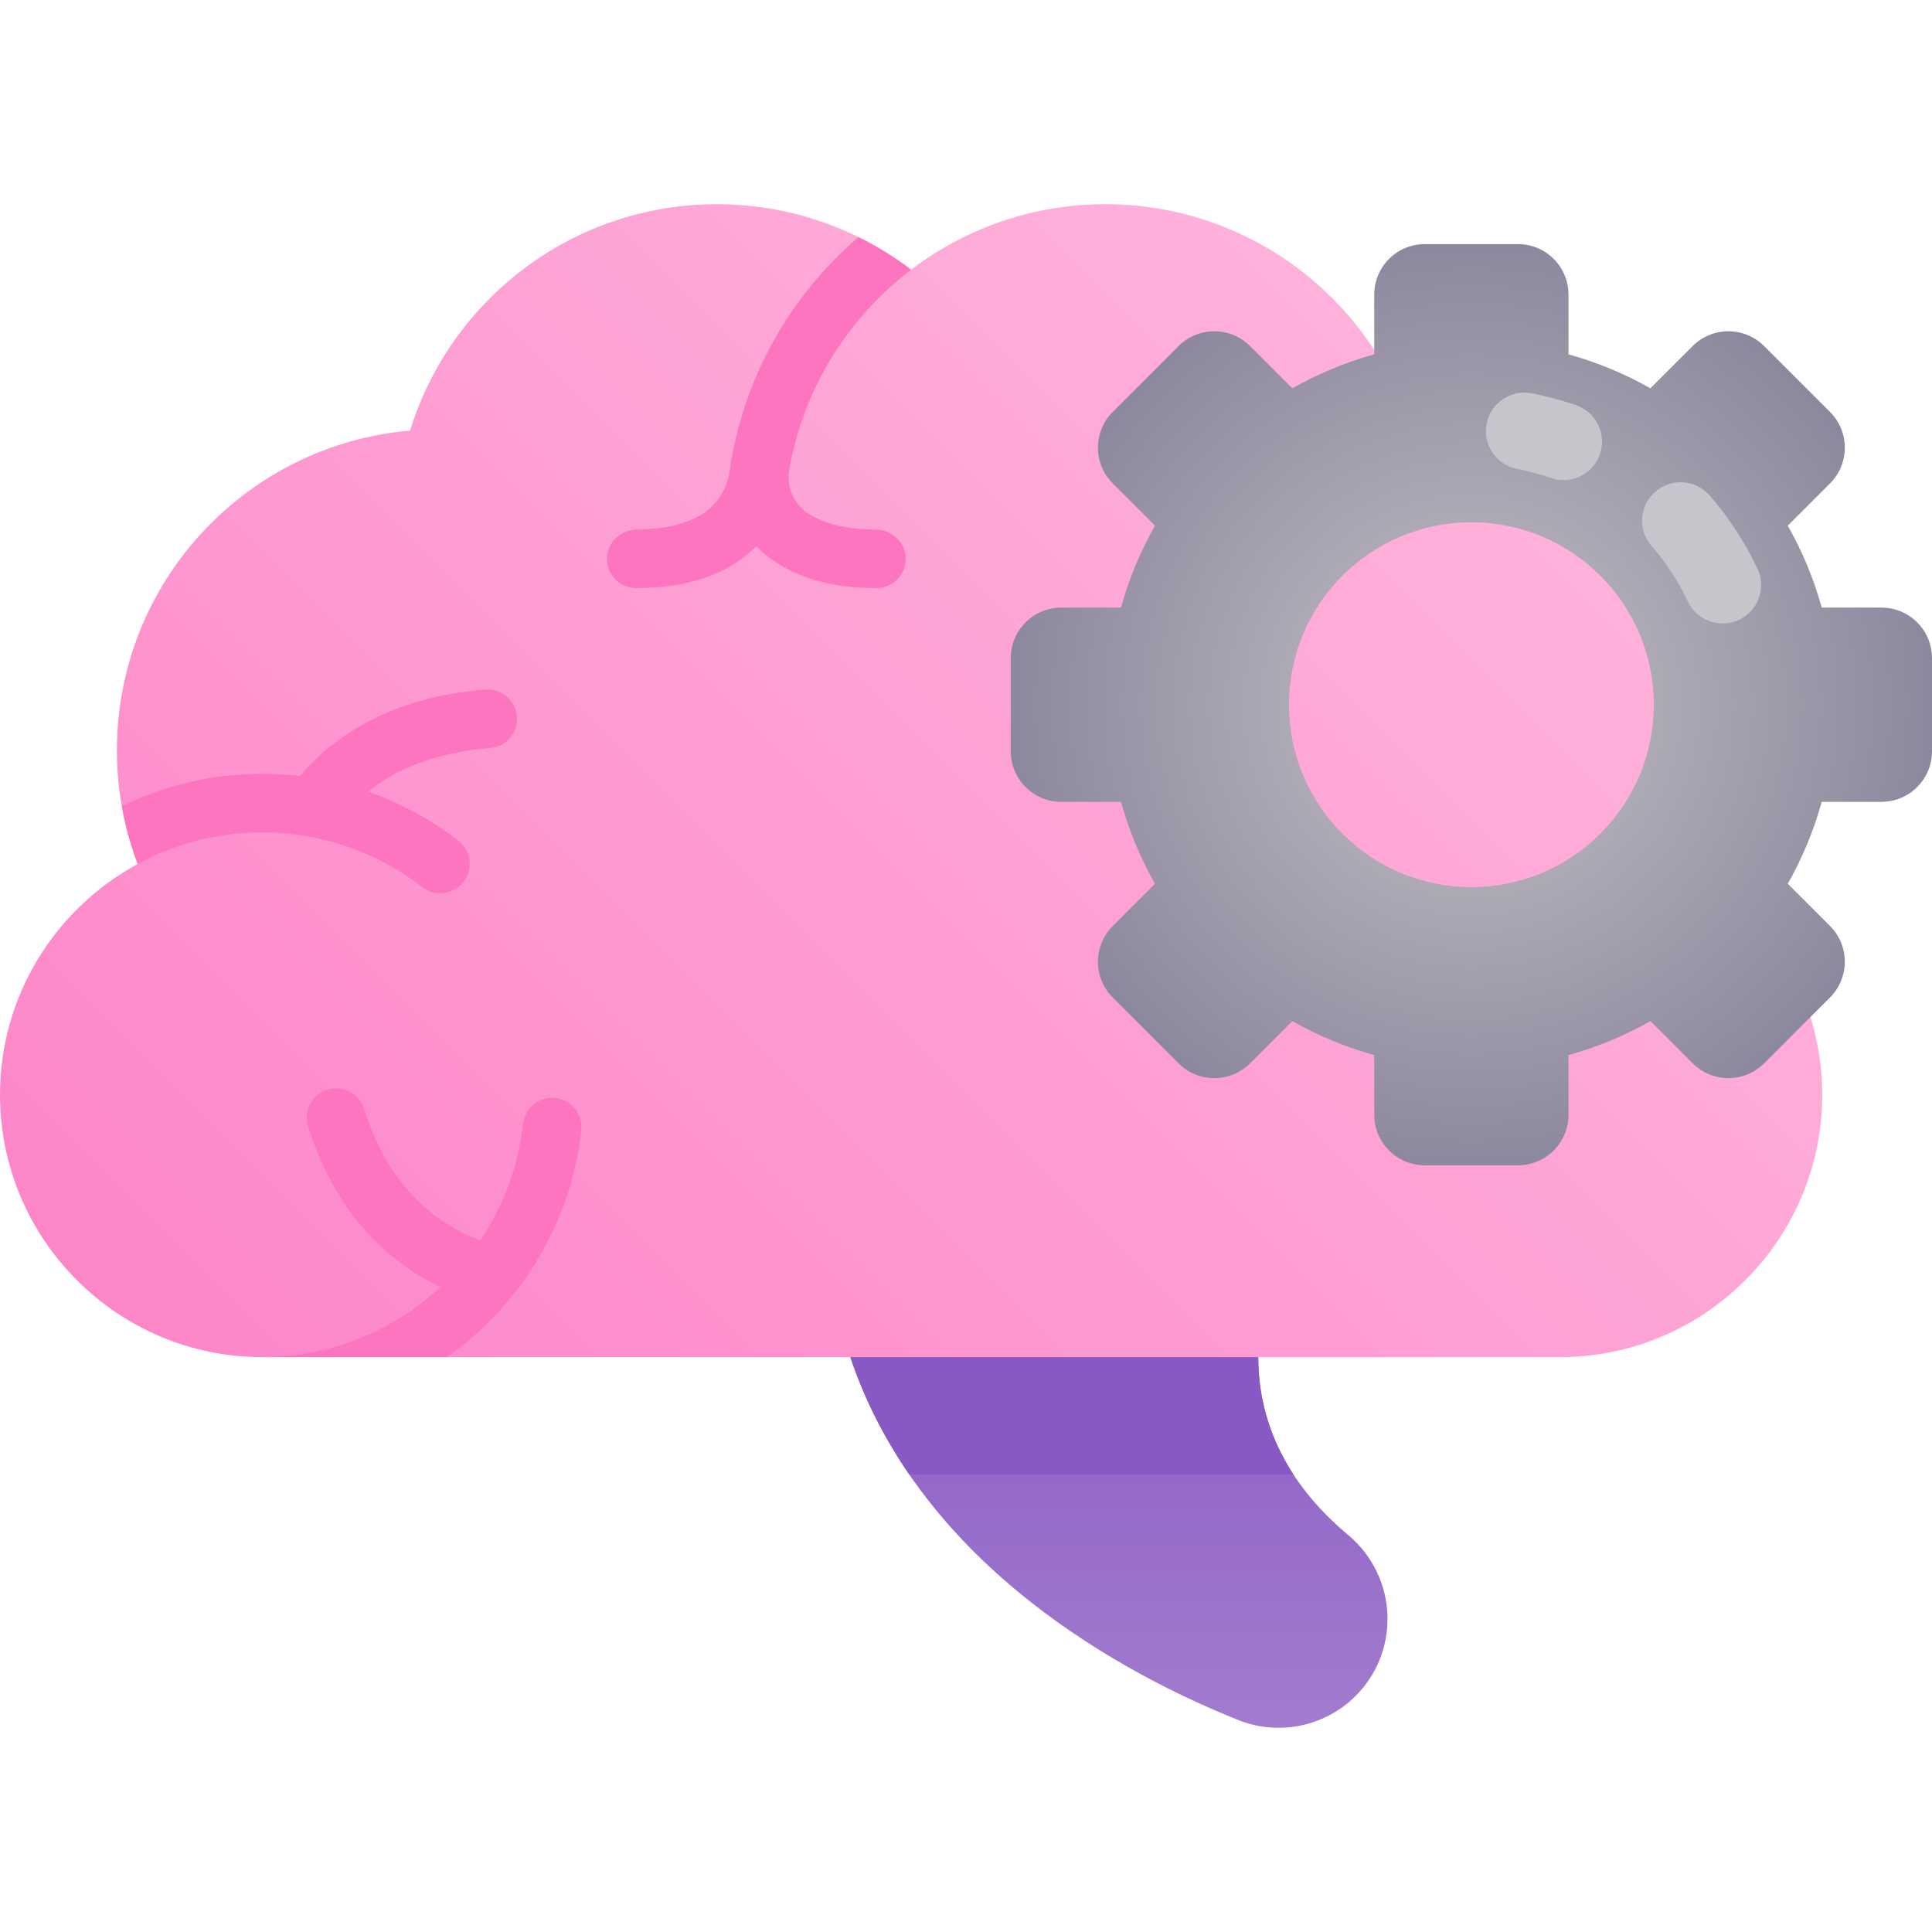
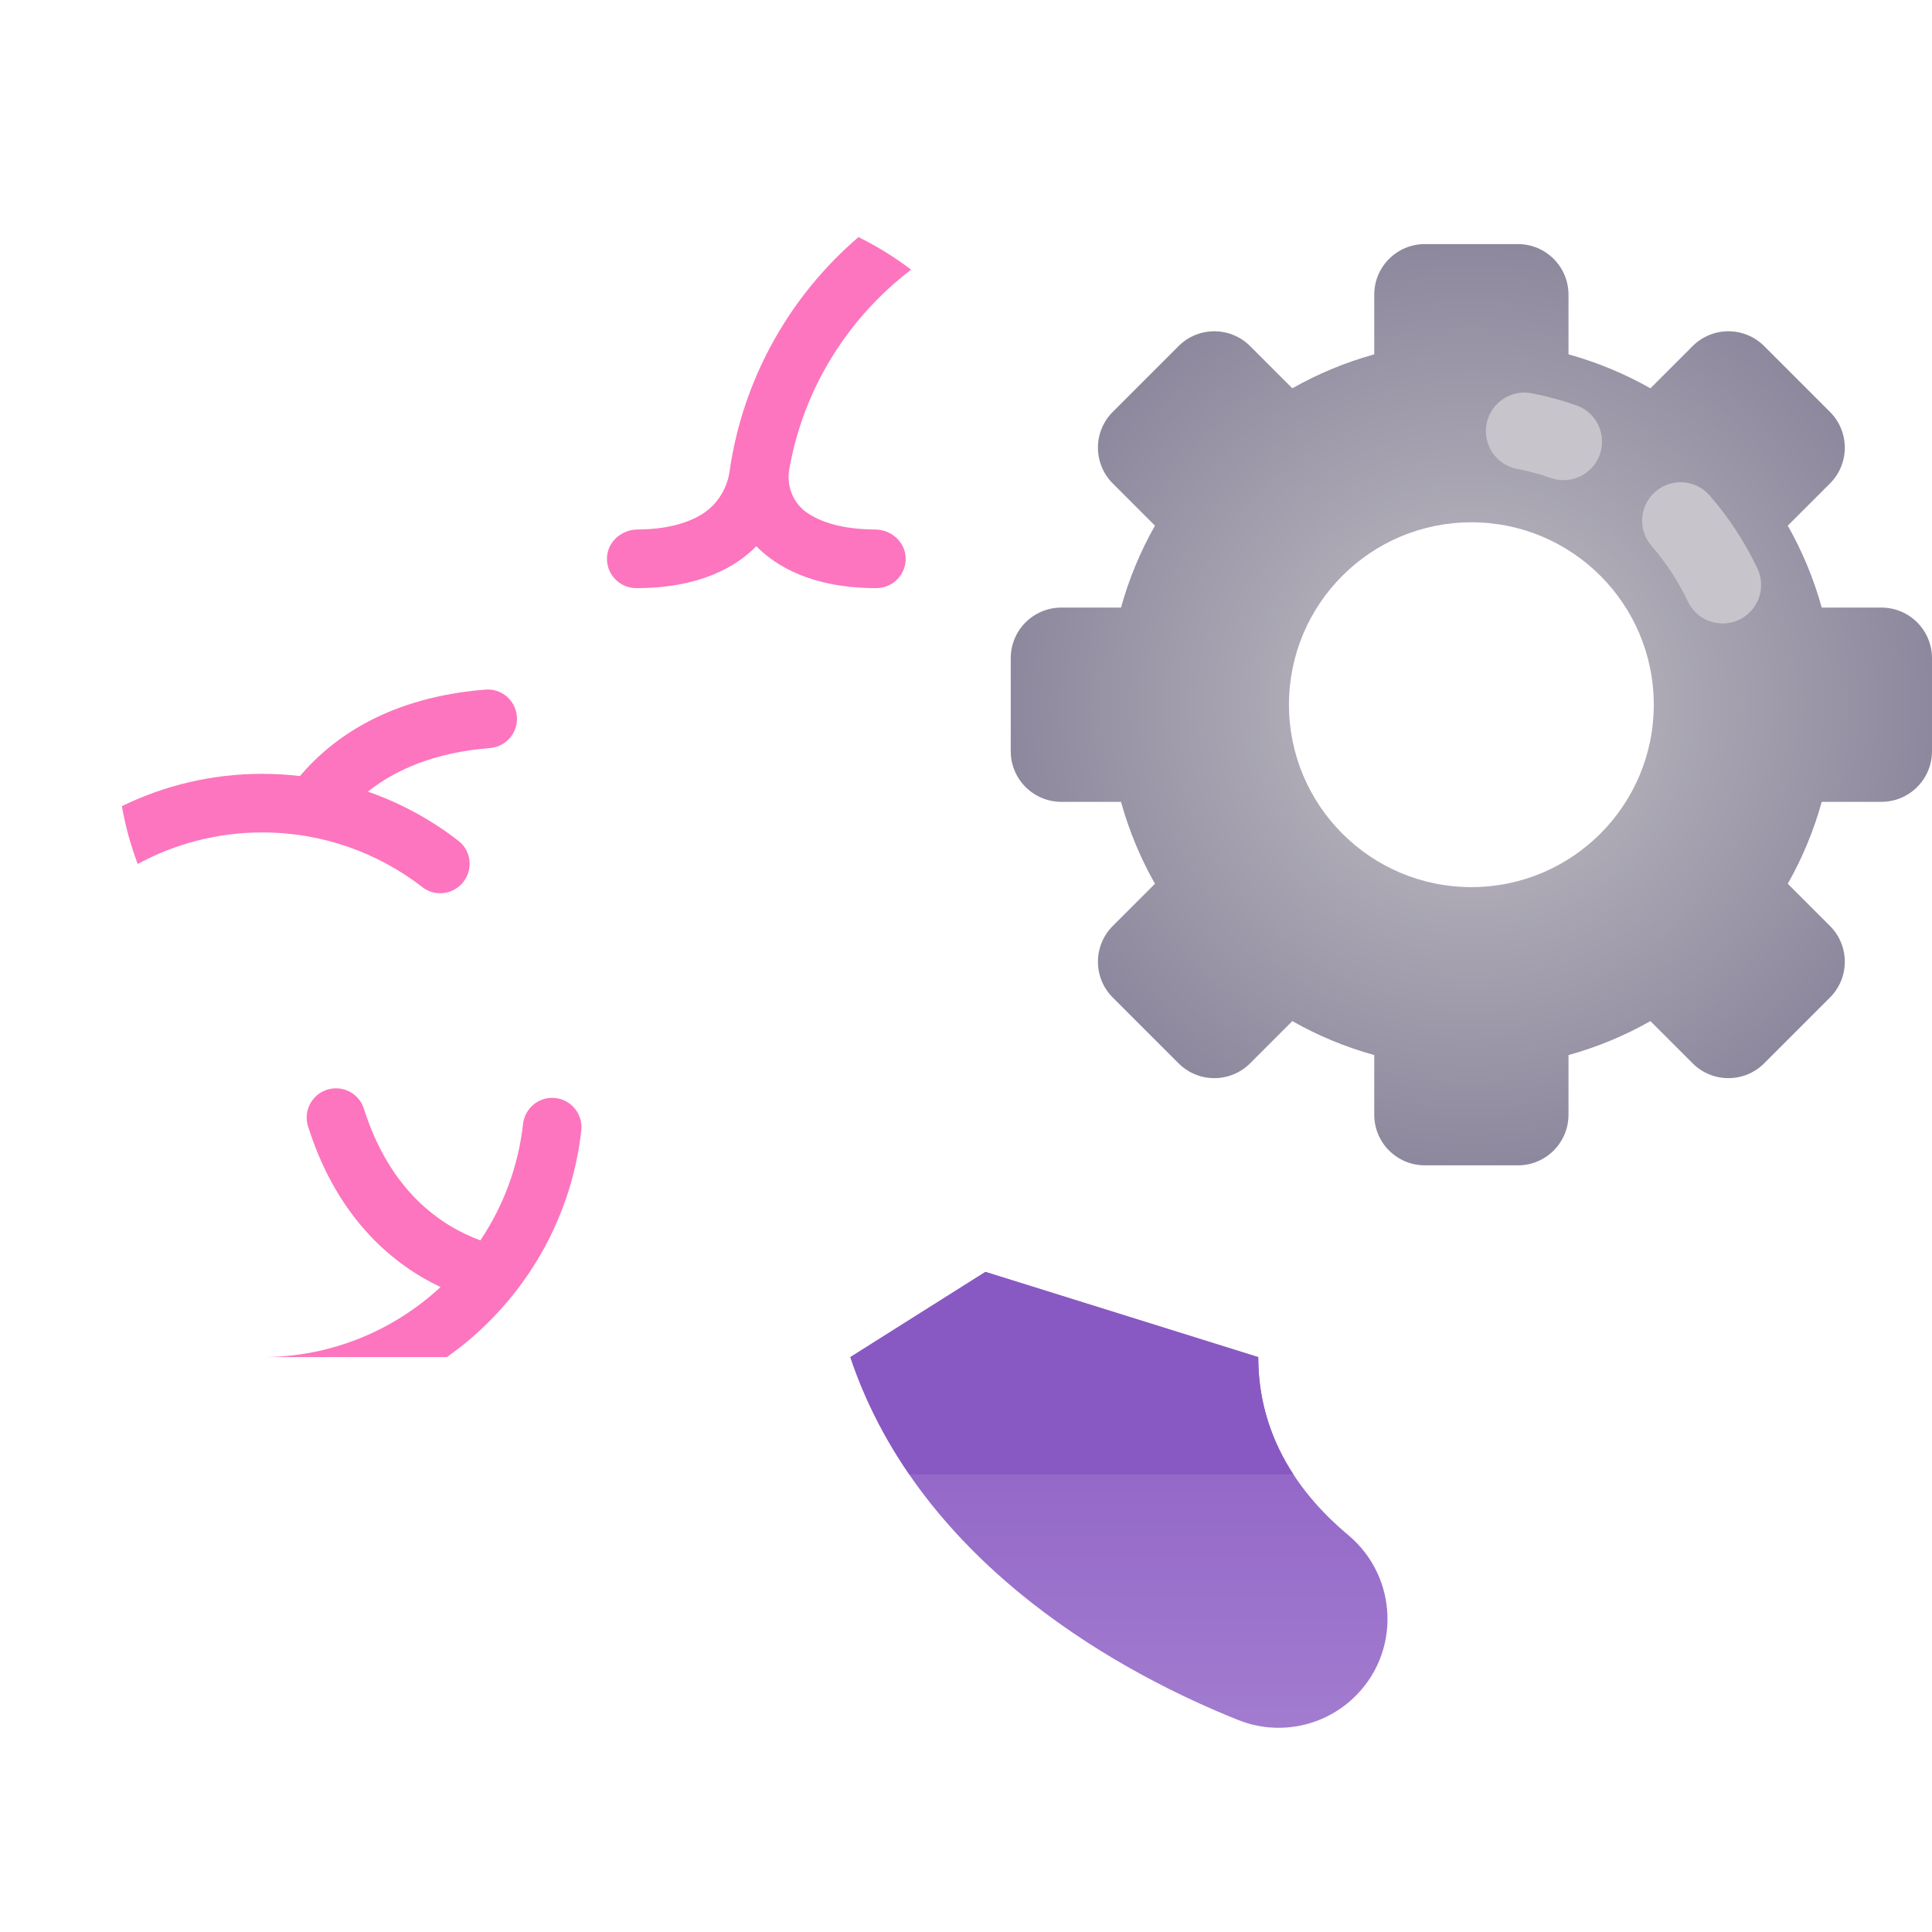
<svg xmlns="http://www.w3.org/2000/svg" id="Capa_1" enable-background="new 0 0 502 502" height="512" viewBox="0 0 502 502" width="512">
  <linearGradient id="SVGID_1_" gradientUnits="userSpaceOnUse" x1="290.732" x2="290.732" y1="330.486" y2="448.941">
    <stop offset=".022" stop-color="#8959c3" />
    <stop offset="1" stop-color="#a27ccf" />
  </linearGradient>
  <linearGradient id="SVGID_2_" gradientUnits="userSpaceOnUse" x1="87.907" x2="385.569" y1="400.559" y2="102.897">
    <stop offset="0" stop-color="#fd86c8" />
    <stop offset=".979" stop-color="#ffb1db" />
  </linearGradient>
  <radialGradient id="SVGID_3_" cx="382.314" cy="183.107" gradientUnits="userSpaceOnUse" r="119.686">
    <stop offset=".022" stop-color="#c1bfc5" />
    <stop offset="1" stop-color="#8d889d" />
  </radialGradient>
  <g>
    <g>
      <path d="m350.298 398.852c-12.073-10.092-23.362-25.161-23.362-46.227l-70.889-22.139-35.101 22.139c18.379 54.91 72.655 83.056 100.811 94.301 10.204 4.076 21.839 1.861 29.85-5.66 12.411-11.655 11.755-31.494-1.309-42.414z" fill="url(#SVGID_1_)" />
      <path d="m326.935 352.625-70.889-22.139-35.101 22.139c3.768 11.257 9.061 21.371 15.311 30.463h99.806c-5.426-8.319-9.127-18.408-9.127-30.463z" fill="#8959c3" />
-       <path d="m437.694 224.491c3.481-9.184 5.402-19.136 5.402-29.54 0-43.624-33.502-79.402-76.177-83.063-10.486-34.067-42.205-58.829-79.711-58.829-18.973 0-36.456 6.347-50.469 17.018-14.013-10.671-31.497-17.018-50.469-17.018-37.507 0-69.225 24.763-79.711 58.829-42.675 3.661-76.177 39.439-76.177 83.063 0 10.404 1.921 20.356 5.402 29.54-21.294 11.545-35.784 34.098-35.784 59.968 0 37.591 30.575 68.166 68.166 68.166h337.144c37.591 0 68.166-30.575 68.166-68.166-.001-25.87-14.49-48.423-35.782-59.968z" fill="url(#SVGID_2_)" />
      <g fill="#fd75be">
        <path d="m227.405 137.584c-8.805-.045-14.301-2.018-17.725-4.375-3.597-2.476-5.362-6.92-4.609-11.222 3.691-21.091 15.308-39.452 31.668-51.911-4.259-3.243-8.837-6.085-13.683-8.471-17.744 15.23-30.031 36.646-33.484 60.869-.677 4.75-3.461 9.009-7.616 11.41-3.525 2.037-8.715 3.655-16.317 3.698-4.14.024-7.762 3.174-7.924 7.312-.17 4.345 3.303 7.921 7.61 7.921 16.692 0 26.085-5.676 31.195-10.893 5.11 5.216 14.503 10.893 31.195 10.893 4.305 0 7.776-3.573 7.61-7.915-.16-4.136-3.78-7.295-7.92-7.316z" />
        <path d="m94.564 288.098c6.763 21.387 19.952 30.399 30.251 34.197 5.918-8.834 9.84-19.112 11.081-30.196.469-4.19 4.178-7.245 8.371-6.802 4.208.444 7.242 4.234 6.774 8.439-2.704 24.295-15.897 45.461-34.923 58.888h-47.952c17.862 0 34.132-6.918 46.298-18.203-11.607-5.485-26.645-17.14-34.423-41.731-1.267-4.01.955-8.29 4.965-9.558 4.012-1.265 8.289.957 9.558 4.966z" />
        <path d="m31.665 209.466c.911 5.189 2.294 10.213 4.117 15.025 9.638-5.226 20.67-8.198 32.384-8.198 15.663 0 30.103 5.32 41.615 14.24 3.013 2.334 7.304 2.014 9.999-.681 3.228-3.228 2.946-8.588-.664-11.382-7.034-5.446-14.962-9.791-23.526-12.779 7.09-5.64 17.23-10.168 31.733-11.324 4.193-.334 7.321-4.004 6.987-8.196-.335-4.192-3.977-7.337-8.197-6.987-24.781 1.975-39.531 12.267-48.18 22.464-3.205-.375-6.463-.581-9.769-.581-13.091-.001-25.474 3.023-36.499 8.399z" />
      </g>
      <g>
        <path d="m488.854 157.871h-15.506c-2.078-7.512-5.06-14.648-8.823-21.284l10.969-10.969c5.134-5.134 5.134-13.457 0-18.591l-17.099-17.099c-5.134-5.134-13.457-5.134-18.591 0l-10.969 10.969c-6.636-3.763-13.772-6.745-21.284-8.823v-15.507c0-7.26-5.885-13.146-13.146-13.146h-24.182c-7.26 0-13.146 5.885-13.146 13.146v15.506c-7.512 2.078-14.648 5.06-21.284 8.823l-10.969-10.969c-5.134-5.134-13.457-5.134-18.591 0l-17.099 17.099c-5.134 5.134-5.134 13.457 0 18.591l10.969 10.969c-3.763 6.636-6.745 13.772-8.823 21.284h-15.506c-7.26 0-13.146 5.885-13.146 13.146v24.182c0 7.26 5.885 13.146 13.146 13.146h15.506c2.078 7.512 5.06 14.648 8.823 21.284l-10.969 10.969c-5.134 5.134-5.134 13.457 0 18.591l17.099 17.099c5.134 5.134 13.457 5.134 18.591 0l10.969-10.969c6.636 3.763 13.772 6.745 21.284 8.823v15.506c0 7.26 5.885 13.146 13.146 13.146h24.182c7.26 0 13.146-5.885 13.146-13.146v-15.506c7.512-2.078 14.648-5.06 21.284-8.823l10.969 10.969c5.134 5.134 13.457 5.134 18.591 0l17.099-17.099c5.134-5.134 5.134-13.457 0-18.591l-10.969-10.969c3.763-6.636 6.745-13.772 8.823-21.284h15.506c7.26 0 13.146-5.885 13.146-13.146v-24.182c0-7.26-5.885-13.145-13.146-13.145zm-106.54 72.63c-26.175 0-47.394-21.219-47.394-47.394s21.219-47.394 47.394-47.394 47.394 21.219 47.394 47.394-21.219 47.394-47.394 47.394z" fill="url(#SVGID_3_)" />
      </g>
    </g>
    <g>
      <path d="m447.605 161.994c-3.737 0-7.323-2.105-9.036-5.705-2.497-5.246-5.671-10.097-9.434-14.418-3.627-4.165-3.19-10.481.975-14.108 4.166-3.626 10.482-3.19 14.108.975 4.956 5.691 9.131 12.069 12.41 18.957 2.374 4.987.255 10.954-4.731 13.327-1.388.659-2.852.972-4.292.972z" fill="#c7c5cb" />
    </g>
    <g>
      <path d="m406.263 124.757c-1.099 0-2.215-.183-3.311-.567-2.829-.992-5.775-1.786-8.757-2.359-5.423-1.042-8.975-6.285-7.933-11.708 1.042-5.424 6.29-8.973 11.708-7.933 3.945.758 7.849 1.811 11.603 3.128 5.211 1.828 7.954 7.535 6.125 12.747-1.443 4.116-5.307 6.692-9.435 6.692z" fill="#c7c5cb" />
    </g>
  </g>
</svg>